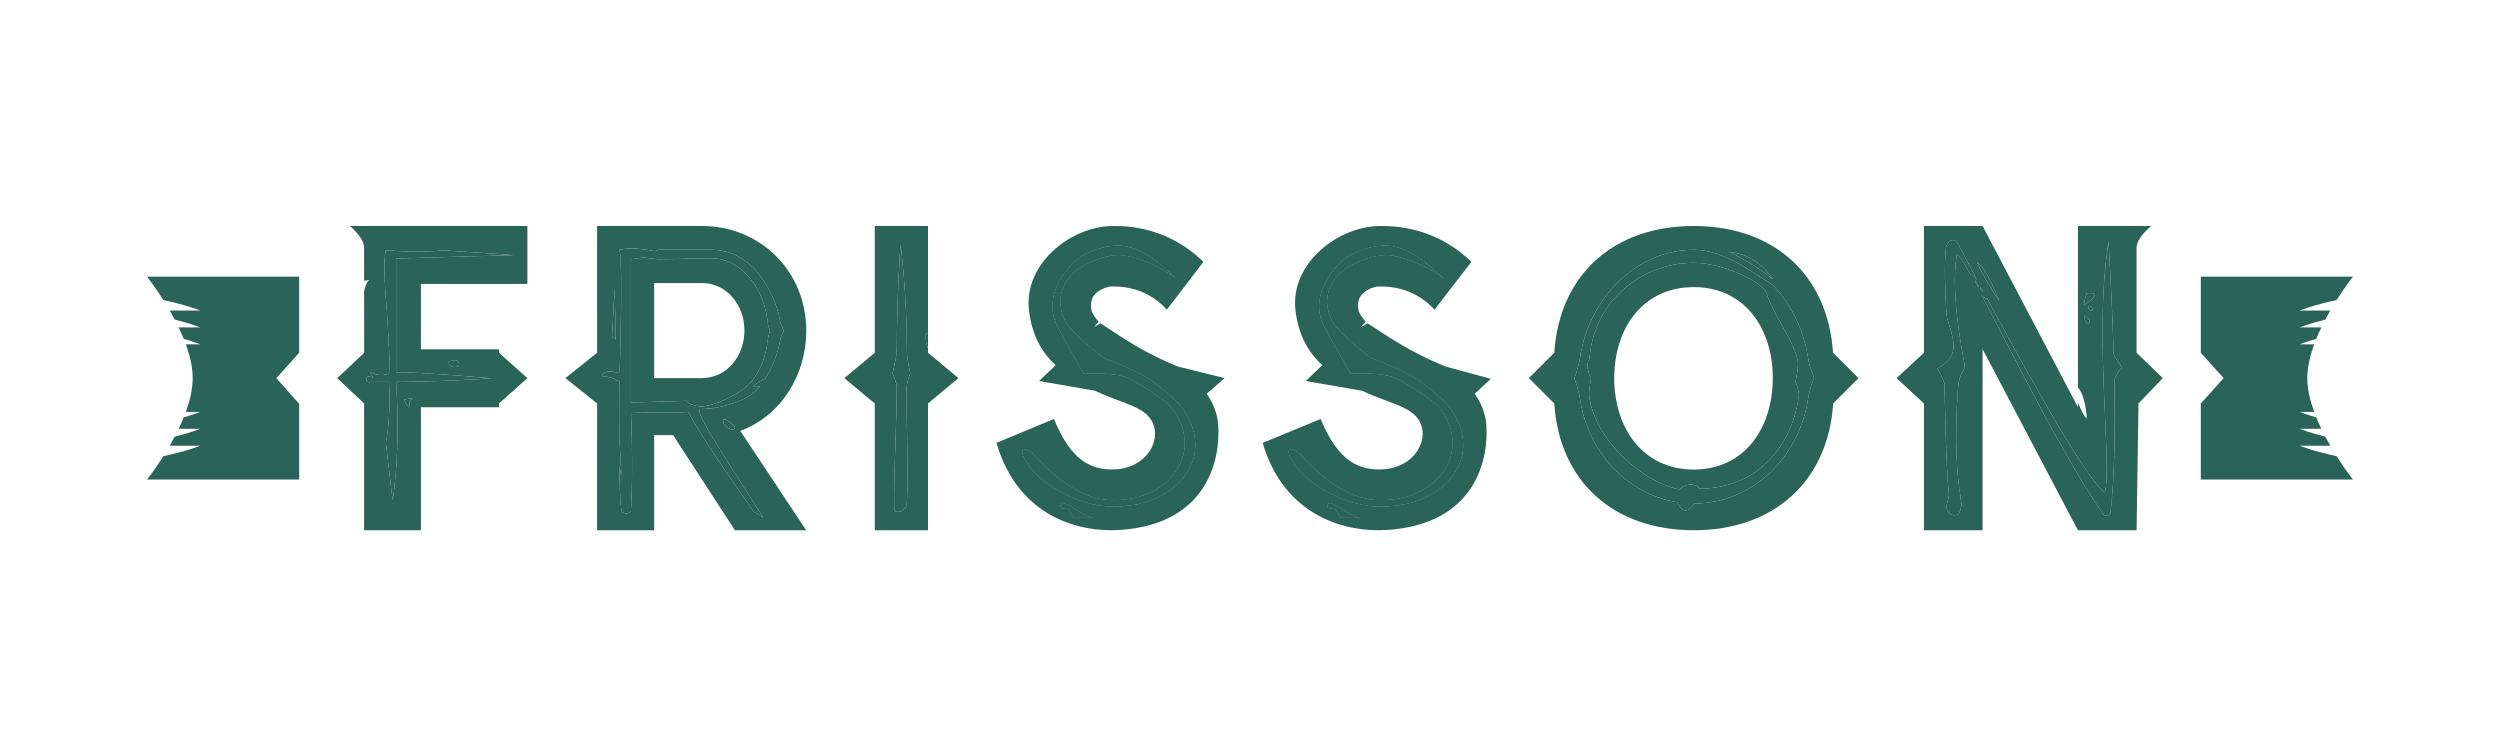
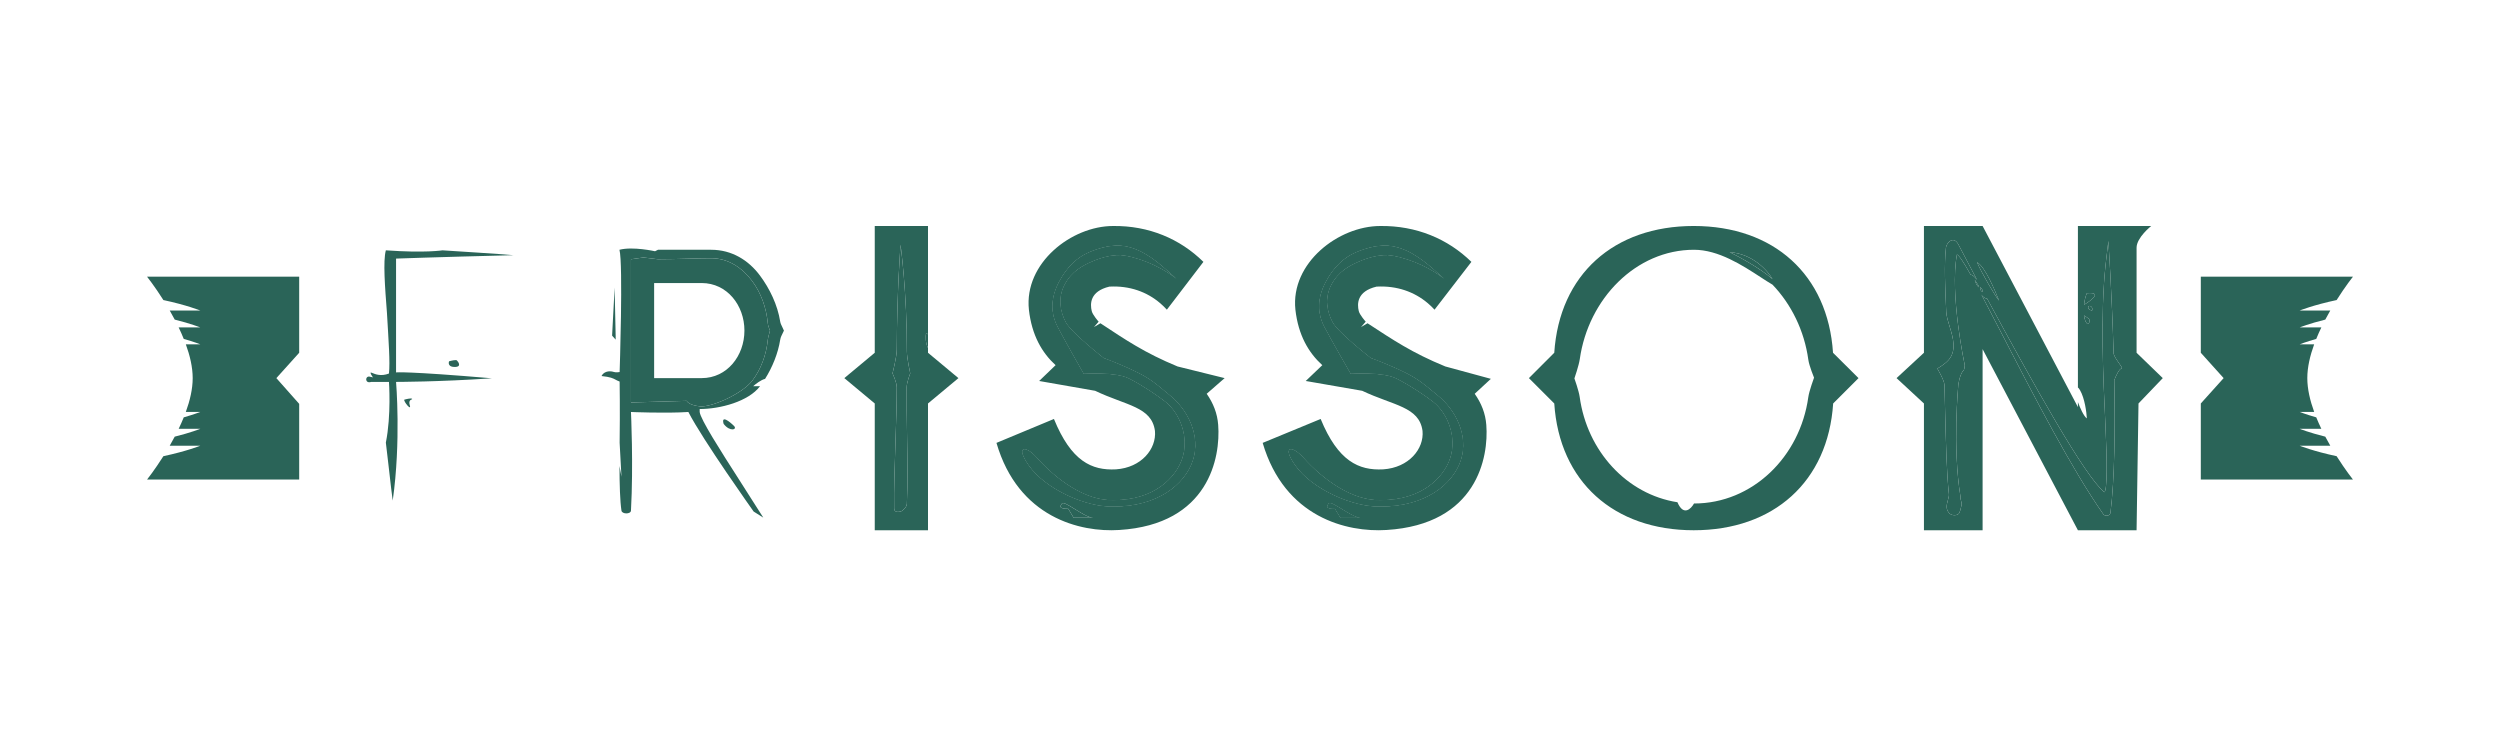
<svg xmlns="http://www.w3.org/2000/svg" width="170" height="51" viewBox="0 0 170 51" fill="none">
  <path fill-rule="evenodd" clip-rule="evenodd" d="M130.828 23.988V15.367H134.817L141.298 27.682V27.34C141.428 27.696 141.688 28.305 141.906 28.452C141.885 28.042 141.763 27.082 141.439 26.528C141.379 26.427 141.333 26.371 141.298 26.35V15.367H146.284C146.284 15.367 145.287 16.151 145.287 16.845V23.988L147.069 25.712L145.418 27.436L145.287 36.057H141.298L134.817 23.741V36.057H130.828V27.436L128.966 25.712L130.828 23.988ZM133.173 16.63C132.846 15.998 132.361 16.5 132.324 16.845C132.199 18.008 132.268 19.523 132.345 21.209C132.359 21.502 132.462 21.84 132.572 22.196C132.81 22.971 133.074 23.832 132.488 24.496C132.245 24.77 131.74 25.065 131.74 25.065C131.74 25.065 132.214 25.857 132.223 26.174C132.238 26.733 132.251 27.259 132.263 27.755C132.33 30.394 132.374 32.184 132.527 33.601C132.538 33.712 132.508 33.824 132.464 33.983C132.445 34.053 132.424 34.133 132.402 34.225C132.317 34.589 132.441 34.756 132.527 34.871C132.697 35.101 133.149 35.079 133.236 34.871C133.306 34.702 133.316 34.651 133.336 34.551C133.347 34.5 133.359 34.437 133.384 34.34C133.407 34.247 133.379 34.151 133.351 34.054C133.324 33.961 133.297 33.867 133.313 33.771C132.76 30.422 133.165 26.174 133.165 26.174C133.165 26.174 133.236 25.581 133.461 25.25C133.602 25.189 133.602 24.827 133.602 24.827C133.602 24.827 132.566 19.993 133.072 17.307C133.216 17.353 133.544 17.858 134.005 18.682C134.054 18.672 134.208 18.727 134.437 19.03C134.006 18.223 133.583 17.42 133.173 16.63ZM134.789 19.685L134.653 19.508C134.645 19.584 134.658 19.753 134.77 19.824C134.883 19.894 134.829 19.76 134.789 19.685ZM134.736 20.033C135.166 20.846 135.658 21.799 136.192 22.834C138.239 26.799 140.901 31.956 143.043 34.99C143.215 35.141 143.488 35.055 143.511 34.871C143.799 32.581 143.833 29.143 143.77 25.851C143.871 25.589 144.109 25.065 144.259 25.065C144.354 25.065 144.254 24.924 144.112 24.725C143.976 24.533 143.802 24.288 143.727 24.063C143.606 19.898 143.37 16.383 143.37 16.383C143.37 16.383 143.25 17.349 143.183 17.969C142.814 21.427 143.016 25.69 143.169 28.89C143.282 31.271 143.3 33.317 143.098 33.471C141.75 32.378 138.312 26.183 135.125 20.307C134.926 20.283 134.792 20.129 134.736 20.033ZM134.287 19.03C134.311 19.141 134.393 19.391 134.537 19.508C134.68 19.625 134.43 19.238 134.287 19.03ZM135.939 20.447L135.925 20.413C135.633 19.704 134.995 18.148 134.437 17.83C134.73 18.532 135.677 20.15 135.939 20.447ZM141.719 21.448C141.723 21.665 141.845 22.01 141.984 22.033C142.034 22.041 142.141 21.858 142.058 21.686L141.719 21.448ZM142.011 20.959C141.91 20.676 142.396 20.801 142.253 21.132C142.216 21.106 142.18 21.093 142.148 21.081C142.09 21.06 142.041 21.043 142.011 20.959ZM141.906 19.939C141.814 20.149 141.731 20.48 141.719 20.724C141.843 20.65 143.183 19.824 141.906 19.939Z" fill="#2A6458" />
  <path d="M133.173 16.63C132.846 15.998 132.361 16.5 132.324 16.845C132.199 18.008 132.268 19.523 132.345 21.209C132.359 21.502 132.462 21.84 132.572 22.196C132.81 22.971 133.074 23.832 132.488 24.496C132.245 24.77 131.74 25.065 131.74 25.065C131.74 25.065 132.214 25.857 132.223 26.174C132.238 26.733 132.251 27.259 132.263 27.755C132.33 30.394 132.374 32.184 132.527 33.601C132.538 33.712 132.508 33.824 132.464 33.983C132.445 34.053 132.424 34.133 132.402 34.225C132.317 34.589 132.441 34.756 132.527 34.871C132.697 35.101 133.149 35.079 133.236 34.871C133.306 34.702 133.316 34.651 133.336 34.551C133.347 34.5 133.359 34.437 133.384 34.34C133.407 34.247 133.379 34.151 133.351 34.054C133.324 33.961 133.297 33.867 133.313 33.771C132.76 30.422 133.165 26.174 133.165 26.174C133.165 26.174 133.236 25.581 133.461 25.25C133.602 25.189 133.602 24.827 133.602 24.827C133.602 24.827 132.566 19.993 133.072 17.307C133.216 17.353 133.544 17.858 134.005 18.682C134.054 18.672 134.208 18.727 134.437 19.03C134.006 18.223 133.583 17.42 133.173 16.63Z" fill="#2A6458" />
  <path d="M134.736 20.033C135.166 20.846 135.658 21.799 136.192 22.834C138.239 26.799 140.901 31.956 143.043 34.99C143.215 35.141 143.488 35.055 143.511 34.871C143.799 32.581 143.833 29.143 143.77 25.851C143.871 25.589 144.109 25.065 144.259 25.065C144.354 25.065 144.254 24.924 144.112 24.725C143.976 24.533 143.802 24.288 143.727 24.063C143.606 19.898 143.37 16.383 143.37 16.383C143.37 16.383 143.25 17.349 143.183 17.969C142.814 21.427 143.016 25.69 143.169 28.89C143.282 31.271 143.3 33.317 143.098 33.471C141.75 32.378 138.312 26.183 135.125 20.307C134.926 20.283 134.792 20.129 134.736 20.033Z" fill="#2A6458" />
  <path d="M135.925 20.413L135.939 20.447C135.677 20.15 134.73 18.532 134.437 17.83C134.995 18.148 135.633 19.704 135.925 20.413Z" fill="#2A6458" />
  <path d="M141.906 19.939C141.814 20.149 141.731 20.48 141.719 20.724C141.843 20.65 143.183 19.824 141.906 19.939Z" fill="#2A6458" />
  <path d="M142.253 21.132C142.396 20.801 141.91 20.676 142.011 20.959C142.041 21.043 142.09 21.06 142.148 21.081C142.18 21.093 142.216 21.106 142.253 21.132Z" fill="#2A6458" />
  <path d="M141.984 22.033C141.845 22.01 141.723 21.665 141.719 21.448L142.058 21.686C142.141 21.858 142.034 22.041 141.984 22.033Z" fill="#2A6458" />
  <path d="M134.287 19.03C134.311 19.141 134.393 19.391 134.537 19.508C134.68 19.625 134.43 19.238 134.287 19.03Z" fill="#2A6458" />
  <path d="M134.789 19.685L134.653 19.508C134.645 19.584 134.658 19.753 134.77 19.824C134.883 19.894 134.829 19.76 134.789 19.685Z" fill="#2A6458" />
-   <path fill-rule="evenodd" clip-rule="evenodd" d="M23.794 15.367H35.863V19.308H28.621V23.753H33.932V23.988L35.863 25.712L33.932 27.436V27.694H28.621V36.057H24.759V27.436L22.932 25.712L24.765 23.988L24.759 19.84C24.761 19.831 24.763 19.821 24.765 19.811C24.811 19.584 24.89 19.193 25.106 19.069C25.157 19.04 24.941 19.062 24.759 19.093V16.845C24.759 16.151 23.794 15.367 23.794 15.367ZM30.092 17.022C30.092 17.022 34.852 17.325 34.92 17.353C29.421 17.491 26.932 17.584 26.932 17.584V25.323C26.932 25.323 27.656 25.231 33.449 25.724C29.828 25.97 26.932 25.97 26.932 25.97C26.932 25.97 27.279 30.007 26.705 34.04C26.674 33.879 26.543 32.732 26.427 31.713C26.338 30.931 26.258 30.224 26.238 30.099C26.615 28.217 26.449 25.97 26.449 25.97H25.242C24.827 26.105 24.805 25.604 25.099 25.604L25.366 25.662C25.366 25.662 25.278 25.556 25.242 25.477C25.16 25.299 25.194 25.313 25.326 25.367C25.515 25.446 25.907 25.609 26.449 25.4C26.534 24.633 26.424 23.215 26.312 21.266C26.178 19.525 26.04 17.746 26.238 17.022C28.908 17.215 30.092 17.022 30.092 17.022ZM30.914 24.954C30.492 24.954 30.487 24.697 30.537 24.569C30.688 24.525 31.005 24.452 31.065 24.507C31.141 24.577 31.442 24.954 30.914 24.954ZM27.49 27.178C27.439 27.306 27.992 27.975 27.867 27.563C27.774 27.258 27.916 27.194 27.989 27.162C28.022 27.147 28.041 27.138 28.018 27.117C27.957 27.061 27.641 27.135 27.49 27.178Z" fill="#2A6458" />
  <path d="M34.92 17.353C34.852 17.325 30.092 17.022 30.092 17.022C30.092 17.022 28.908 17.215 26.238 17.022C26.04 17.746 26.178 19.525 26.312 21.266C26.424 23.215 26.534 24.633 26.449 25.4C25.907 25.609 25.515 25.446 25.326 25.367C25.194 25.313 25.16 25.299 25.242 25.477C25.278 25.556 25.366 25.662 25.366 25.662L25.099 25.604C24.805 25.604 24.827 26.105 25.242 25.97H26.449C26.449 25.97 26.615 28.217 26.238 30.099C26.258 30.224 26.338 30.931 26.427 31.713C26.543 32.732 26.674 33.879 26.705 34.04C27.279 30.007 26.932 25.97 26.932 25.97C26.932 25.97 29.828 25.97 33.449 25.724C27.656 25.231 26.932 25.323 26.932 25.323V17.584C26.932 17.584 29.421 17.491 34.92 17.353Z" fill="#2A6458" />
  <path d="M30.537 24.569C30.487 24.697 30.492 24.954 30.914 24.954C31.442 24.954 31.141 24.577 31.065 24.507C31.005 24.452 30.688 24.525 30.537 24.569Z" fill="#2A6458" />
  <path d="M27.867 27.563C27.992 27.975 27.439 27.306 27.49 27.178C27.641 27.135 27.957 27.061 28.018 27.117C28.041 27.138 28.022 27.147 27.989 27.162C27.916 27.194 27.774 27.258 27.867 27.563Z" fill="#2A6458" />
  <path fill-rule="evenodd" clip-rule="evenodd" d="M42.906 17.63V27.369L46.693 27.258C46.693 27.258 46.809 27.541 47.578 27.632C48.347 27.723 50.48 26.784 51.167 25.872C51.742 25.108 52.112 24.125 52.211 23.099C52.223 22.974 52.261 22.843 52.297 22.715C52.32 22.636 52.343 22.557 52.358 22.483L52.335 22.422C52.278 22.27 52.224 22.13 52.211 21.984C52.112 20.928 51.743 19.907 51.156 19.12C50.48 18.215 49.527 17.56 48.359 17.56C47.9 17.56 47.333 17.576 46.737 17.592C46.075 17.611 45.376 17.63 44.744 17.63L43.754 17.509L42.906 17.63ZM47.712 19.247H44.481V25.712H47.712C49.448 25.712 50.621 24.189 50.621 22.479C50.621 20.77 49.448 19.247 47.712 19.247Z" fill="#2A6458" />
-   <path fill-rule="evenodd" clip-rule="evenodd" d="M40.604 23.988L40.603 15.367H47.712C51.772 15.367 54.827 18.509 54.827 22.479C54.827 25.464 53.165 28.233 50.341 29.305L54.822 36.057H49.975L45.774 29.591H44.481V36.057H40.603L40.604 27.436L38.448 25.712L40.604 23.988ZM44.744 16.984C45.945 16.984 47.389 16.983 48.359 16.984C49.768 16.984 50.901 17.697 51.674 18.733C52.332 19.616 52.873 20.72 53.055 21.873C53.074 21.993 53.134 22.113 53.196 22.239C53.236 22.318 53.276 22.399 53.307 22.483C53.282 22.54 53.253 22.597 53.225 22.653C53.153 22.797 53.08 22.94 53.055 23.099C52.907 24.035 52.52 24.977 52.025 25.764C51.759 25.822 51.375 26.119 51.217 26.261H51.683C50.899 27.302 48.971 27.814 47.578 27.814V28.015C47.637 28.522 48.981 30.622 50.281 32.651C50.613 33.171 50.943 33.686 51.247 34.168C51.502 34.571 51.904 35.198 51.904 35.198L51.247 34.784C51.247 34.784 47.783 29.915 46.809 28.015C45.259 28.117 42.906 28.015 42.906 28.015C42.906 28.015 43.077 31.632 42.906 34.723C42.892 34.975 42.297 34.973 42.259 34.723C42.163 34.094 42.128 32.954 42.125 31.69C42.17 31.966 42.223 32.243 42.259 32.42L42.135 30.107C42.167 27.846 42.135 25.945 42.135 25.945C42.02 25.904 41.943 25.863 41.866 25.822C41.688 25.726 41.517 25.634 40.903 25.571C41.034 25.298 41.377 25.173 41.761 25.298C41.9 25.343 42.135 25.298 42.135 25.298C42.135 25.298 42.38 17.964 42.123 16.984C43.038 16.746 44.542 17.085 44.542 17.085L44.744 16.984ZM41.795 19.55L41.865 22.873V23.096L41.623 22.823C41.626 22.742 41.665 21.974 41.795 19.55ZM49.207 28.824C49.641 29.39 50.156 29.208 49.914 28.965C49.611 28.662 49.025 28.205 49.207 28.824Z" fill="#2A6458" />
  <path fill-rule="evenodd" clip-rule="evenodd" d="M48.359 16.984C47.389 16.983 45.945 16.984 44.744 16.984L44.542 17.085C44.542 17.085 43.038 16.746 42.123 16.984C42.38 17.964 42.135 25.298 42.135 25.298C42.135 25.298 41.9 25.343 41.761 25.298C41.377 25.173 41.034 25.298 40.903 25.571C41.517 25.634 41.688 25.726 41.866 25.822C41.943 25.863 42.02 25.904 42.135 25.945C42.135 25.945 42.167 27.846 42.135 30.107L42.259 32.42C42.223 32.243 42.17 31.966 42.125 31.69C42.128 32.954 42.163 34.094 42.259 34.723C42.297 34.973 42.892 34.975 42.906 34.723C43.077 31.632 42.906 28.015 42.906 28.015C42.906 28.015 45.259 28.117 46.809 28.015C47.783 29.915 51.247 34.784 51.247 34.784L51.904 35.198C51.904 35.198 51.502 34.571 51.247 34.168C50.943 33.686 50.613 33.171 50.281 32.651C48.981 30.622 47.637 28.522 47.578 28.015V27.814C48.971 27.814 50.899 27.302 51.683 26.261H51.217C51.375 26.119 51.759 25.822 52.025 25.764C52.52 24.977 52.907 24.035 53.055 23.099C53.08 22.94 53.153 22.797 53.225 22.653C53.253 22.597 53.282 22.54 53.307 22.483C53.276 22.399 53.236 22.318 53.196 22.239C53.134 22.113 53.074 21.993 53.055 21.873C52.873 20.72 52.332 19.616 51.674 18.733C50.901 17.697 49.768 16.984 48.359 16.984ZM42.906 17.63V27.369L46.693 27.258C46.693 27.258 46.809 27.541 47.578 27.632C48.347 27.723 50.48 26.784 51.167 25.872C51.742 25.108 52.112 24.125 52.211 23.099C52.223 22.974 52.261 22.843 52.297 22.715C52.32 22.636 52.343 22.557 52.358 22.483L52.335 22.422C52.278 22.27 52.224 22.13 52.211 21.984C52.112 20.928 51.743 19.907 51.156 19.12C50.48 18.215 49.527 17.56 48.359 17.56C47.9 17.56 47.333 17.576 46.737 17.592C46.075 17.611 45.376 17.63 44.744 17.63L43.754 17.509L42.906 17.63Z" fill="#2A6458" />
  <path d="M41.865 22.873L41.795 19.55C41.665 21.974 41.626 22.742 41.623 22.823L41.865 23.096V22.873Z" fill="#2A6458" />
  <path d="M49.207 28.824C49.641 29.39 50.156 29.208 49.914 28.965C49.611 28.662 49.025 28.205 49.207 28.824Z" fill="#2A6458" />
  <path fill-rule="evenodd" clip-rule="evenodd" d="M59.483 23.988V15.367H63.104L63.104 22.733L62.972 22.641C62.933 22.882 62.925 23.343 63.104 23.655L63.104 23.988L65.173 25.712L63.104 27.436V36.057H59.483V27.436L57.414 25.712L59.483 23.988ZM60.89 30.136C60.837 31.708 60.783 33.289 60.803 34.562C60.809 34.966 61.312 34.754 61.312 34.754C61.312 34.754 61.655 34.535 61.668 34.258C61.731 32.87 61.706 31.254 61.68 29.614C61.663 28.512 61.645 27.399 61.654 26.338C61.657 25.992 61.897 25.389 61.897 25.389C61.897 25.389 61.666 24.355 61.668 23.893C61.679 19.862 61.237 16.64 61.237 16.64C61.237 16.64 60.993 19.748 60.982 23.772C60.981 24.271 60.69 25.389 60.69 25.389C60.69 25.389 60.979 25.991 60.979 26.338C60.98 27.468 60.935 28.799 60.89 30.136Z" fill="#2A6458" />
  <path d="M60.803 34.562C60.783 33.289 60.837 31.708 60.89 30.136C60.935 28.799 60.98 27.468 60.979 26.338C60.979 25.991 60.69 25.389 60.69 25.389C60.69 25.389 60.981 24.271 60.982 23.772C60.993 19.748 61.237 16.64 61.237 16.64C61.237 16.64 61.679 19.862 61.668 23.893C61.666 24.355 61.897 25.389 61.897 25.389C61.897 25.389 61.657 25.992 61.654 26.338C61.645 27.399 61.663 28.512 61.68 29.614C61.706 31.254 61.731 32.87 61.668 34.258C61.655 34.535 61.312 34.754 61.312 34.754C61.312 34.754 60.809 34.966 60.803 34.562Z" fill="#2A6458" />
  <path d="M63.104 23.988V15.367L63.104 22.733L62.972 22.641C62.933 22.882 62.925 23.343 63.104 23.655L63.104 23.988Z" fill="#2A6458" />
  <path d="M79.588 18.599C78.837 17.921 77.781 16.968 76.477 16.744C75.695 16.609 74.796 16.839 74.026 17.175C73.253 17.513 72.557 18.149 72.016 19.178C71.42 20.308 71.461 21.324 71.922 22.216C72.368 23.079 73.697 25.408 73.697 25.408C73.697 25.408 75.855 25.261 76.78 25.732C77.732 26.217 78.781 26.935 79.269 27.326C80.243 28.107 80.873 29.716 80.413 31.142C79.965 32.528 78.442 34.012 75.766 34.012C73.808 34.106 71.779 32.569 70.514 31.142C69.748 30.277 69.025 30.297 69.964 31.643C71.09 33.257 73.891 34.523 75.78 34.437C78.659 34.434 80.568 32.976 81.116 31.279C81.652 29.62 80.753 27.855 79.544 26.886C79.429 26.794 79.313 26.696 79.192 26.594C78.739 26.213 78.226 25.781 77.493 25.408C76.272 24.786 75.049 24.353 75.049 24.353C75.049 24.353 72.83 22.621 72.46 21.905C72.105 21.217 71.892 20.29 72.389 19.345C72.871 18.43 73.629 18.049 74.261 17.773C74.897 17.495 75.774 17.25 76.477 17.371C77.891 17.615 79.281 18.354 79.985 18.95C79.864 18.848 79.732 18.729 79.588 18.599Z" fill="#2A6458" />
-   <path d="M72.642 34.599L73.007 35.206H74.329C74.03 35.202 73.526 34.89 73.083 34.615C72.665 34.357 72.303 34.132 72.221 34.234C72.052 34.445 72.023 34.599 72.642 34.599Z" fill="#2A6458" />
  <path fill-rule="evenodd" clip-rule="evenodd" d="M76.477 16.744C77.781 16.968 78.837 17.921 79.588 18.599C79.732 18.729 79.864 18.848 79.985 18.95C79.281 18.354 77.891 17.615 76.477 17.371C75.774 17.25 74.897 17.495 74.261 17.773C73.629 18.049 72.871 18.43 72.389 19.345C71.892 20.29 72.105 21.217 72.46 21.905C72.83 22.621 75.049 24.353 75.049 24.353C75.049 24.353 76.272 24.786 77.493 25.408C78.226 25.781 78.739 26.213 79.192 26.594C79.313 26.696 79.429 26.794 79.544 26.886C80.753 27.855 81.652 29.62 81.116 31.279C80.568 32.976 78.659 34.434 75.78 34.437C73.891 34.523 71.09 33.257 69.964 31.643C69.025 30.297 69.748 30.277 70.514 31.142C71.779 32.569 73.808 34.106 75.766 34.012C78.442 34.012 79.965 32.528 80.413 31.142C80.873 29.716 80.243 28.107 79.269 27.326C78.781 26.935 77.732 26.217 76.78 25.732C75.855 25.261 73.697 25.408 73.697 25.408C73.697 25.408 72.368 23.079 71.922 22.216C71.461 21.324 71.42 20.308 72.016 19.178C72.557 18.149 73.253 17.513 74.026 17.175C74.796 16.839 75.695 16.609 76.477 16.744ZM73.007 35.206L72.642 34.599C72.023 34.599 72.052 34.445 72.221 34.234C72.303 34.132 72.665 34.357 73.083 34.615C73.526 34.89 74.03 35.202 74.329 35.206H73.007Z" fill="#2A6458" />
  <path fill-rule="evenodd" clip-rule="evenodd" d="M81.832 17.807C80.24 16.239 78.118 15.339 75.689 15.368C72.869 15.368 69.63 17.885 69.965 21.058C70.16 22.8 70.858 23.99 71.78 24.832L70.662 25.907L74.469 26.574C76.591 27.59 78.313 27.648 78.537 29.303C78.648 30.523 77.615 31.8 75.884 31.916C74.237 32.003 72.841 31.364 71.668 28.49L67.759 30.116C69.239 35.197 73.455 36.213 76.108 36.039C82.222 35.661 83.004 31.074 82.837 28.897C82.781 28.113 82.502 27.416 82.055 26.777L83.276 25.712L80.073 24.919C77.824 23.988 76.566 23.126 74.829 21.982L74.389 22.241L74.707 21.875C74.707 21.875 74.287 21.4 74.237 21.145C74.125 20.681 74.097 19.81 75.438 19.49C76.814 19.416 77.99 19.846 78.894 20.619C79.053 20.755 79.204 20.902 79.347 21.058L81.832 17.807ZM76.477 16.744C77.781 16.968 78.837 17.921 79.588 18.599C79.732 18.729 79.864 18.848 79.985 18.95C79.281 18.354 77.891 17.615 76.477 17.371C75.774 17.25 74.897 17.495 74.261 17.773C73.629 18.049 72.871 18.43 72.389 19.345C71.892 20.29 72.105 21.217 72.46 21.905C72.83 22.621 75.049 24.353 75.049 24.353C75.049 24.353 76.272 24.786 77.493 25.408C78.226 25.781 78.739 26.213 79.192 26.594C79.313 26.696 79.429 26.794 79.544 26.886C80.753 27.855 81.652 29.62 81.116 31.279C80.568 32.976 78.659 34.434 75.78 34.437C73.891 34.523 71.09 33.257 69.964 31.643C69.025 30.297 69.748 30.277 70.514 31.142C71.779 32.569 73.808 34.106 75.766 34.012C78.442 34.012 79.965 32.528 80.413 31.142C80.873 29.716 80.243 28.107 79.269 27.326C78.781 26.935 77.732 26.217 76.78 25.732C75.855 25.261 73.697 25.408 73.697 25.408C73.697 25.408 72.368 23.079 71.922 22.216C71.461 21.324 71.42 20.308 72.016 19.178C72.557 18.149 73.253 17.513 74.026 17.175C74.796 16.839 75.695 16.609 76.477 16.744ZM73.007 35.206L72.642 34.599C72.023 34.599 72.052 34.445 72.221 34.234C72.303 34.132 72.665 34.357 73.083 34.615C73.526 34.89 74.03 35.202 74.329 35.206H73.007Z" fill="#2A6458" />
  <path d="M97.793 18.599C97.035 17.921 95.97 16.968 94.654 16.744C93.866 16.609 92.959 16.839 92.183 17.175C91.403 17.513 90.701 18.149 90.155 19.178C89.555 20.308 89.596 21.324 90.06 22.216C90.51 23.079 91.851 25.408 91.851 25.408C91.851 25.408 94.027 25.261 94.96 25.732C95.92 26.217 96.979 26.935 97.47 27.326C98.453 28.107 99.088 29.716 98.624 31.142C98.172 32.528 96.636 34.012 93.938 34.012C91.963 34.106 89.916 32.569 88.641 31.142C87.868 30.277 87.139 30.297 88.086 31.643C89.222 33.257 92.046 34.523 93.952 34.437C96.856 34.434 98.781 32.976 99.334 31.279C99.874 29.62 98.967 27.855 97.748 26.886C97.632 26.794 97.515 26.696 97.393 26.594C96.936 26.213 96.418 25.781 95.679 25.408C94.448 24.786 93.214 24.353 93.214 24.353C93.214 24.353 90.977 22.621 90.604 21.905C90.245 21.217 90.03 20.29 90.532 19.345C91.018 18.43 91.782 18.049 92.42 17.773C93.061 17.495 93.946 17.25 94.654 17.371C96.081 17.615 97.483 18.354 98.192 18.95C98.071 18.848 97.937 18.729 97.793 18.599Z" fill="#2A6458" />
  <path d="M90.787 34.599L91.155 35.206H92.489C92.187 35.202 91.678 34.89 91.232 34.615C90.81 34.357 90.445 34.132 90.362 34.234C90.192 34.445 90.163 34.599 90.787 34.599Z" fill="#2A6458" />
  <path fill-rule="evenodd" clip-rule="evenodd" d="M94.654 16.744C95.97 16.968 97.035 17.921 97.793 18.599C97.937 18.729 98.071 18.848 98.192 18.95C97.483 18.354 96.081 17.615 94.654 17.371C93.946 17.25 93.061 17.495 92.42 17.773C91.782 18.049 91.018 18.43 90.532 19.345C90.03 20.29 90.245 21.217 90.604 21.905C90.977 22.621 93.214 24.353 93.214 24.353C93.214 24.353 94.448 24.786 95.679 25.408C96.418 25.781 96.936 26.213 97.393 26.594C97.515 26.696 97.632 26.794 97.748 26.886C98.967 27.855 99.874 29.62 99.334 31.279C98.781 32.976 96.856 34.434 93.952 34.437C92.046 34.523 89.222 33.257 88.086 31.643C87.139 30.297 87.868 30.277 88.641 31.142C89.916 32.569 91.963 34.106 93.938 34.012C96.636 34.012 98.172 32.528 98.624 31.142C99.088 29.716 98.453 28.107 97.47 27.326C96.979 26.935 95.92 26.217 94.96 25.732C94.027 25.261 91.851 25.408 91.851 25.408C91.851 25.408 90.51 23.079 90.06 22.216C89.596 21.324 89.555 20.308 90.155 19.178C90.701 18.149 91.403 17.513 92.183 17.175C92.959 16.839 93.866 16.609 94.654 16.744ZM91.155 35.206L90.787 34.599C90.163 34.599 90.192 34.445 90.362 34.234C90.445 34.132 90.81 34.357 91.232 34.615C91.678 34.89 92.187 35.202 92.489 35.206H91.155Z" fill="#2A6458" />
  <path fill-rule="evenodd" clip-rule="evenodd" d="M100.055 17.807C98.45 16.239 96.31 15.339 93.86 15.368C91.016 15.368 87.75 17.885 88.087 21.058C88.284 22.8 88.988 23.99 89.917 24.832L88.79 25.907L92.63 26.574C94.77 27.59 96.507 27.648 96.732 29.303C96.845 30.523 95.803 31.8 94.057 31.916C92.395 32.003 90.987 31.364 89.805 28.49L85.862 30.116C87.355 35.197 91.607 36.213 94.282 36.039C100.449 35.661 101.238 31.074 101.069 28.897C101.012 28.113 100.731 27.416 100.28 26.777L101.379 25.761L98.281 24.919C96.013 23.988 94.745 23.126 92.992 21.982L92.549 22.241L92.869 21.875C92.869 21.875 92.446 21.4 92.395 21.145C92.283 20.681 92.255 19.81 93.606 19.49C94.995 19.416 96.18 19.846 97.092 20.619C97.253 20.755 97.405 20.902 97.549 21.058L100.055 17.807ZM94.654 16.744C95.97 16.968 97.035 17.921 97.793 18.599C97.937 18.729 98.071 18.848 98.192 18.95C97.483 18.354 96.081 17.615 94.654 17.371C93.946 17.25 93.061 17.495 92.42 17.773C91.782 18.049 91.018 18.43 90.532 19.345C90.03 20.29 90.245 21.217 90.604 21.905C90.977 22.621 93.214 24.353 93.214 24.353C93.214 24.353 94.448 24.786 95.679 25.408C96.418 25.781 96.936 26.213 97.393 26.594C97.515 26.696 97.632 26.794 97.748 26.886C98.967 27.855 99.874 29.62 99.334 31.279C98.781 32.976 96.856 34.434 93.952 34.437C92.046 34.523 89.222 33.257 88.086 31.643C87.139 30.297 87.868 30.277 88.641 31.142C89.916 32.569 91.963 34.106 93.938 34.012C96.636 34.012 98.172 32.528 98.624 31.142C99.088 29.716 98.453 28.107 97.47 27.326C96.979 26.935 95.92 26.217 94.96 25.732C94.027 25.261 91.851 25.408 91.851 25.408C91.851 25.408 90.51 23.079 90.06 22.216C89.596 21.324 89.555 20.308 90.155 19.178C90.701 18.149 91.403 17.513 92.183 17.175C92.959 16.839 93.866 16.609 94.654 16.744ZM91.155 35.206L90.787 34.599C90.163 34.599 90.192 34.445 90.362 34.234C90.445 34.132 90.81 34.357 91.232 34.615C91.678 34.89 92.187 35.202 92.489 35.206H91.155Z" fill="#2A6458" />
-   <path fill-rule="evenodd" clip-rule="evenodd" d="M108.08 24.418C108.374 20.439 111.64 17.873 115.193 17.873C117.112 17.873 119.961 19.166 120.162 20.036C120.401 20.743 120.768 21.396 121.137 22.053C121.569 22.822 122.003 23.594 122.235 24.46C122.342 24.861 122.093 25.965 122.093 25.965C122.093 25.965 122.374 26.587 122.313 26.998C121.756 30.755 119.144 33.228 115.577 33.228C115.14 32.695 114.459 33.039 114.172 33.277C111.804 32.812 108.523 30.065 108.071 26.988C108.011 26.579 108.192 25.732 108.192 25.732C108.192 25.732 107.727 24.853 108.08 24.418ZM120.548 25.712C120.548 22.283 118.601 19.523 115.173 19.523C111.744 19.523 109.768 22.283 109.768 25.712C109.768 29.141 111.744 31.93 115.173 31.93C118.601 31.93 120.548 29.141 120.548 25.712Z" fill="#2A6458" />
  <path fill-rule="evenodd" clip-rule="evenodd" d="M105.69 23.988C106.039 18.67 109.739 15.367 115.173 15.367C120.606 15.367 124.297 18.67 124.645 23.988L126.379 25.712L124.655 27.436C124.307 32.754 120.606 36.057 115.173 36.057C109.739 36.057 106.039 32.754 105.69 27.436L103.966 25.712L105.69 23.988ZM107.426 24.418C107.365 24.848 107.06 25.732 107.06 25.732C107.06 25.732 107.362 26.578 107.418 26.988C107.924 30.678 110.624 33.618 114.065 34.152C114.473 35.117 114.987 34.612 115.193 34.238C119.156 34.238 122.402 31.078 122.966 26.998C123.023 26.585 123.355 25.682 123.355 25.682C123.355 25.682 123.023 24.877 122.966 24.46C122.696 22.493 121.814 20.698 120.534 19.36C120.287 19.216 120.013 19.037 119.714 18.843C118.486 18.043 116.857 16.984 115.193 16.984C111.243 16.984 108.006 20.321 107.426 24.418ZM117.617 17.145C118.262 17.462 119.747 18.273 120.534 18.984C120.216 18.416 119.189 17.254 117.617 17.145Z" fill="#2A6458" />
-   <path fill-rule="evenodd" clip-rule="evenodd" d="M107.06 25.732C107.06 25.732 107.365 24.848 107.426 24.418C108.006 20.321 111.243 16.984 115.193 16.984C116.857 16.984 118.486 18.043 119.714 18.843C120.013 19.037 120.287 19.216 120.534 19.36C121.814 20.698 122.696 22.493 122.966 24.46C123.023 24.877 123.355 25.682 123.355 25.682C123.355 25.682 123.023 26.585 122.966 26.998C122.402 31.078 119.156 34.238 115.193 34.238C114.987 34.612 114.473 35.117 114.065 34.152C110.624 33.618 107.924 30.678 107.418 26.988C107.362 26.578 107.06 25.732 107.06 25.732ZM108.08 24.418C108.374 20.439 111.64 17.873 115.193 17.873C117.112 17.873 119.961 19.166 120.162 20.036C120.401 20.743 120.768 21.396 121.137 22.053C121.569 22.822 122.003 23.594 122.235 24.46C122.342 24.861 122.093 25.965 122.093 25.965C122.093 25.965 122.374 26.587 122.313 26.998C121.756 30.755 119.144 33.228 115.577 33.228C115.14 32.695 114.459 33.039 114.172 33.277C111.804 32.812 108.523 30.065 108.071 26.988C108.011 26.579 108.192 25.732 108.192 25.732C108.192 25.732 107.727 24.853 108.08 24.418Z" fill="#2A6458" />
  <path d="M117.617 17.145C118.262 17.462 119.747 18.273 120.534 18.984C120.216 18.416 119.189 17.254 117.617 17.145Z" fill="#2A6458" />
  <path d="M10 18.815H20.345V23.988L18.793 25.712L20.345 27.463V32.608H10C10 32.608 10.506 31.975 11.11 31.021C12.697 30.683 13.62 30.31 13.62 30.31H11.54C11.654 30.112 11.768 29.906 11.88 29.693C12.992 29.415 13.62 29.16 13.62 29.16H12.149C12.271 28.905 12.388 28.644 12.495 28.38C13.22 28.173 13.62 28.011 13.62 28.011H12.636C12.917 27.239 13.103 26.449 13.103 25.712C13.103 24.975 12.917 24.186 12.637 23.414H13.62C13.62 23.414 13.221 23.252 12.495 23.046C12.388 22.781 12.272 22.52 12.149 22.265H13.62C13.62 22.265 12.992 22.01 11.881 21.732C11.769 21.52 11.655 21.313 11.54 21.115H13.62C13.62 21.115 12.697 20.742 11.11 20.404C10.506 19.45 10 18.815 10 18.815Z" fill="#2A6458" />
  <path d="M160 18.815H149.655V23.988L151.207 25.712L149.655 27.436V32.608H160C160 32.608 159.494 31.975 158.89 31.021C157.303 30.683 156.379 30.31 156.379 30.31H158.46C158.346 30.112 158.232 29.906 158.12 29.693C157.008 29.415 156.379 29.16 156.379 29.16H157.851C157.729 28.905 157.612 28.644 157.505 28.38C156.78 28.173 156.379 28.011 156.379 28.011H157.364C157.083 27.239 156.897 26.449 156.897 25.712C156.897 24.975 157.083 24.186 157.363 23.414H156.379C156.379 23.414 156.779 23.252 157.505 23.046C157.612 22.781 157.728 22.52 157.851 22.265H156.379C156.379 22.265 157.008 22.01 158.119 21.732C158.231 21.52 158.345 21.313 158.46 21.115H156.379C156.379 21.115 157.303 20.742 158.89 20.404C159.494 19.45 160 18.815 160 18.815Z" fill="#2A6458" />
</svg>